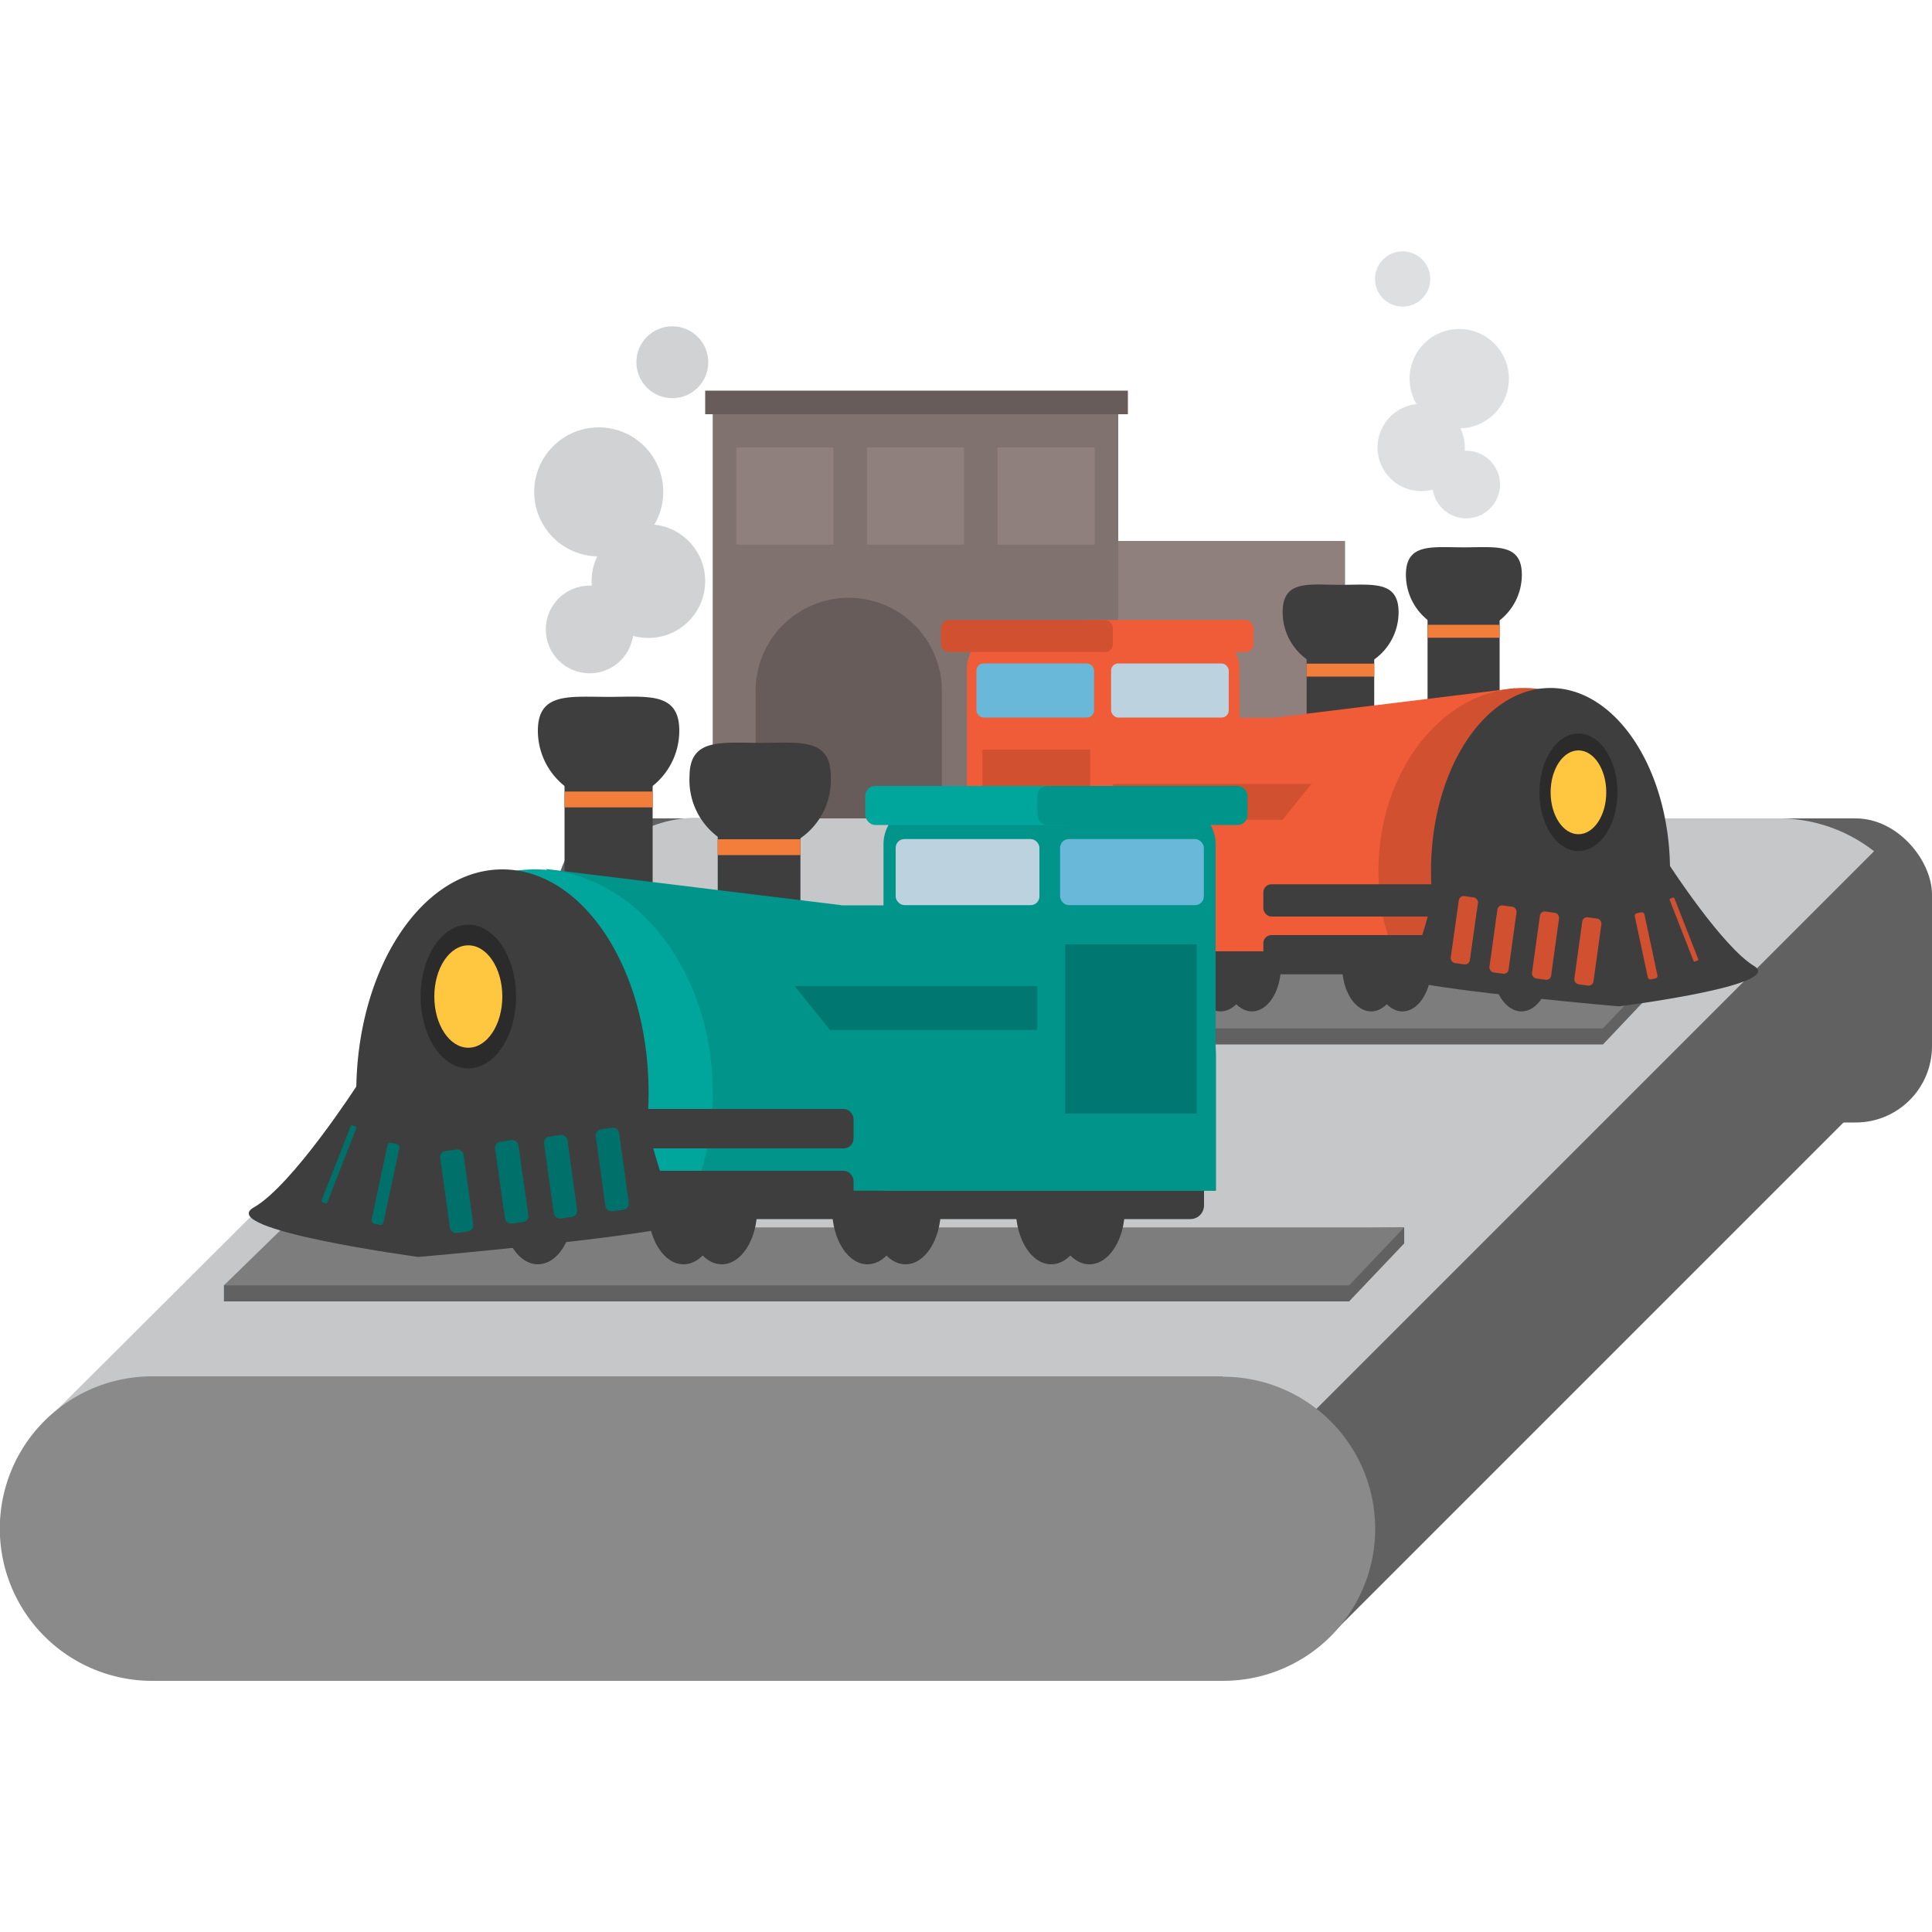
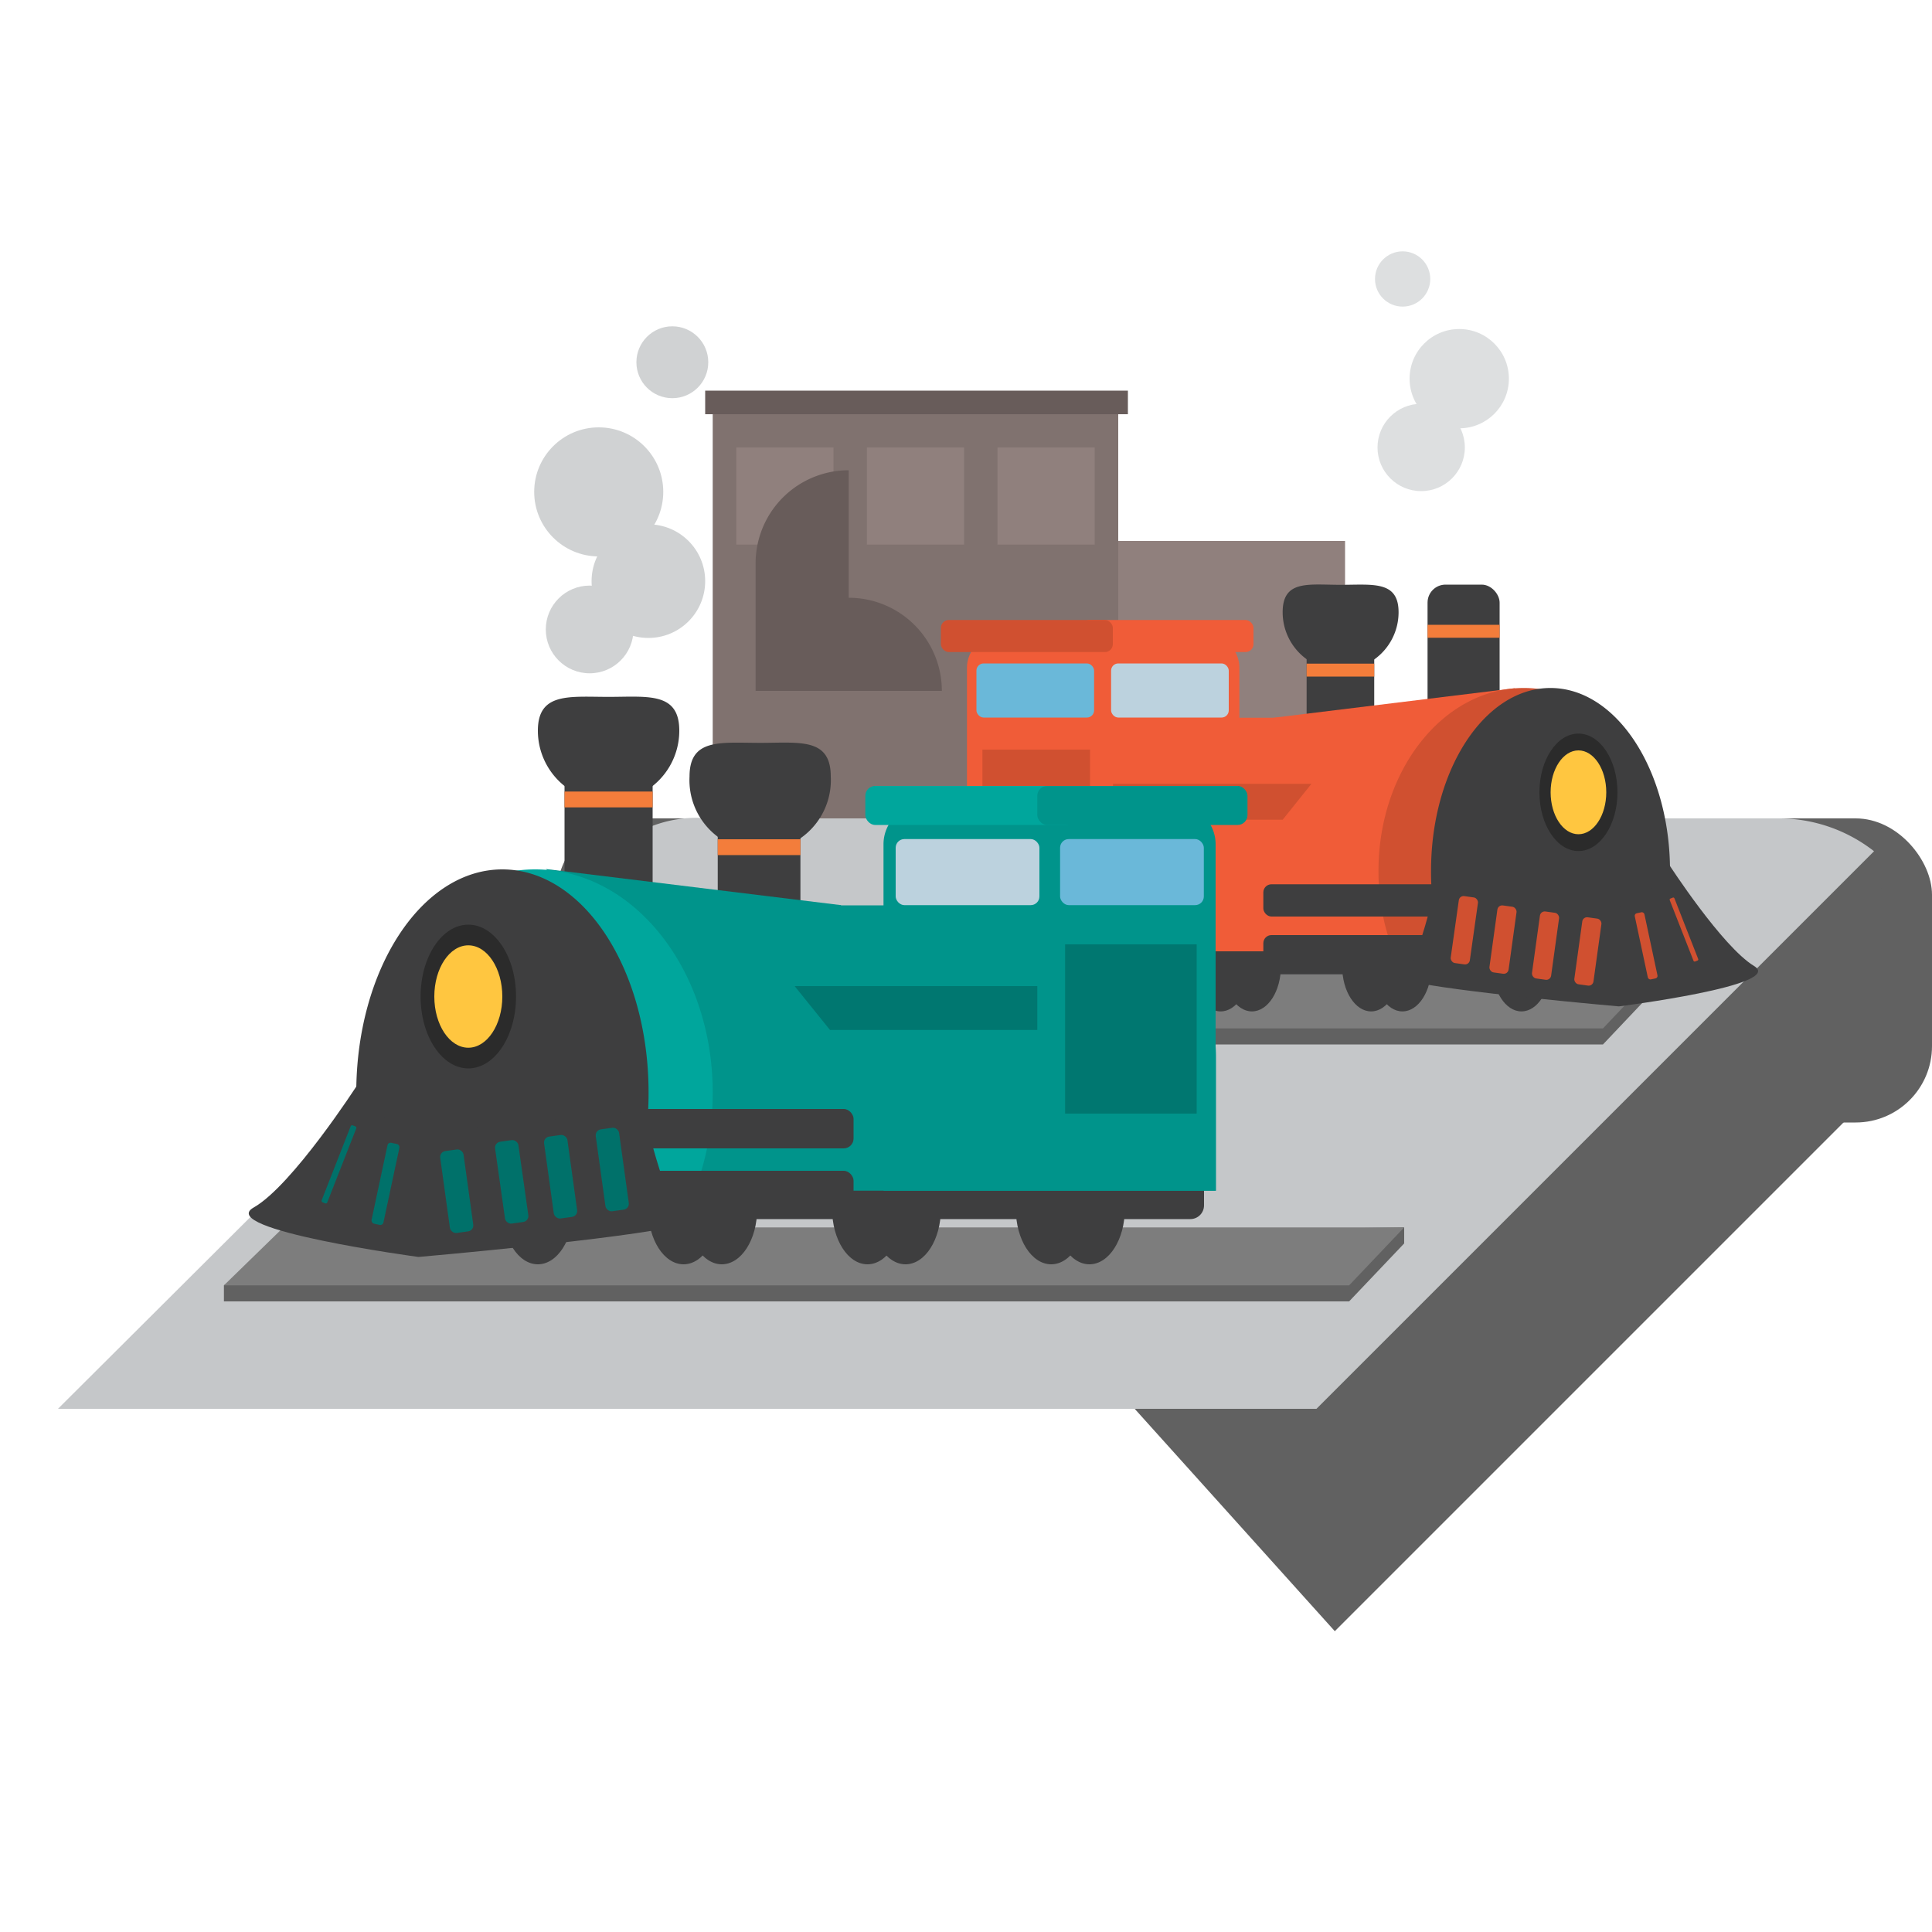
<svg xmlns="http://www.w3.org/2000/svg" id="Layer_1" data-name="Layer 1" viewBox="0 0 100 100">
  <defs>
    <style>.cls-1{fill:#90807d;}.cls-2{fill:#80726f;}.cls-3{fill:#685c5a;}.cls-4{fill:#616161;}.cls-5{fill:#c5c7c9;}.cls-6{fill:#8a8a8a;}.cls-7{fill:#7d7d7d;}.cls-8{fill:#3e3e3f;}.cls-9{fill:#f05c38;}.cls-10{fill:#d05030;}.cls-11{fill:#bcd2de;}.cls-12{fill:#6ab8d9;}.cls-13{fill:#f37d3b;}.cls-14{fill:#2b2b2b;}.cls-15{fill:#ffc640;}.cls-16{fill:#00948b;}.cls-17{fill:#00a69c;}.cls-18{fill:#00716a;}.cls-19{fill:#007770;}.cls-20{fill:#d0d2d3;}.cls-21{fill:#dddfe0;}</style>
  </defs>
  <title>trainyard</title>
  <rect class="cls-1" x="48.63" y="28" width="20.99" height="14.43" />
  <rect class="cls-2" x="36.89" y="21.43" width="20.99" height="20.99" />
  <rect class="cls-1" x="38.11" y="23.16" width="5.03" height="5.03" />
-   <path class="cls-3" d="M43.93,30.94h0a4.82,4.82,0,0,1,4.82,4.82v6.6a0,0,0,0,1,0,0H39.11a0,0,0,0,1,0,0v-6.6a4.82,4.82,0,0,1,4.82-4.82Z" />
+   <path class="cls-3" d="M43.93,30.94h0a4.82,4.82,0,0,1,4.82,4.82a0,0,0,0,1,0,0H39.11a0,0,0,0,1,0,0v-6.6a4.82,4.82,0,0,1,4.82-4.82Z" />
  <rect class="cls-1" x="44.87" y="23.16" width="5.03" height="5.03" />
  <rect class="cls-1" x="51.63" y="23.16" width="5.03" height="5.03" />
  <rect class="cls-3" x="36.5" y="20.22" width="21.88" height="1.22" />
  <rect class="cls-4" x="28.82" y="42.36" width="71.18" height="15.74" rx="3.95" ry="3.95" />
  <polygon class="cls-4" points="95.81 43.75 51.73 65.14 69.09 84.43 97.54 55.98 97.54 46.23 95.81 43.75" />
  <path class="cls-5" d="M97,44.06a8,8,0,0,0-4.88-1.7H36.69a6.44,6.44,0,0,0-4,.92h0l-5.8,5.8-9.21,9.21L3,72.92H68.14L97,44.06Z" />
-   <path class="cls-6" d="M63.31,71.24H7.87A7.87,7.87,0,0,0,7.87,87H63.31a7.87,7.87,0,1,0,0-15.74Z" />
  <polygon class="cls-4" points="69.83 67.36 11.59 67.36 11.59 66.53 14.67 64.36 72.68 63.53 72.68 64.36 69.83 67.36" />
  <polygon class="cls-4" points="82.97 54.06 24.73 54.06 24.73 53.23 27.8 51.06 85.81 50.23 85.81 51.06 82.97 54.06" />
  <polygon class="cls-7" points="69.83 66.53 11.59 66.53 14.67 63.53 72.68 63.53 69.83 66.53" />
  <polygon class="cls-7" points="82.97 53.23 24.73 53.23 27.8 50.23 85.81 50.23 82.97 53.23" />
  <rect class="cls-8" x="50.55" y="48.12" width="21.83" height="2.32" rx="0.58" ry="0.58" transform="translate(122.92 98.55) rotate(180)" />
  <ellipse class="cls-8" cx="78.75" cy="50.01" rx="1.5" ry="2.34" />
  <ellipse class="cls-8" cx="72.59" cy="50.01" rx="1.5" ry="2.34" />
  <ellipse class="cls-8" cx="70.97" cy="50.01" rx="1.5" ry="2.34" />
  <ellipse class="cls-8" cx="64.8" cy="50.01" rx="1.5" ry="2.34" />
  <ellipse class="cls-8" cx="63.18" cy="50.01" rx="1.5" ry="2.34" />
  <ellipse class="cls-8" cx="57.01" cy="50.01" rx="1.5" ry="2.34" />
  <ellipse class="cls-8" cx="55.39" cy="50.01" rx="1.5" ry="2.34" />
  <rect class="cls-8" x="73.9" y="30.26" width="3.73" height="11.42" rx="0.93" ry="0.93" transform="translate(151.52 71.94) rotate(-180)" />
  <rect class="cls-8" x="67.63" y="32.4" width="3.5" height="10.74" rx="0.87" ry="0.87" transform="translate(138.76 75.55) rotate(180)" />
  <polyline class="cls-9" points="78.42 35.62 65.92 37.15 65.92 45.97" />
  <path class="cls-9" d="M50.05,34.56a1.68,1.68,0,0,1,1.68-1.67H62.48a1.67,1.67,0,0,1,1.67,1.67V49.24H50.05Z" />
  <rect class="cls-9" x="55.99" y="32.1" width="8.9" height="1.66" rx="0.41" ry="0.41" transform="translate(120.87 65.85) rotate(-180)" />
  <rect class="cls-10" x="48.71" y="32.1" width="8.9" height="1.66" rx="0.41" ry="0.41" transform="translate(106.31 65.85) rotate(-180)" />
  <path class="cls-9" d="M50,43.55a6.42,6.42,0,0,1,6.4-6.4H70.38a6.42,6.42,0,0,1,6.4,6.4v3.64a6.34,6.34,0,0,1-.34,2.05H50Z" />
  <ellipse class="cls-7" cx="79.3" cy="47.88" rx="6.71" ry="0.43" />
  <path class="cls-10" d="M71.35,45.08c0-5.23,3.37-9.47,7.52-9.47s7.52,4.24,7.52,9.47a11.48,11.48,0,0,1-.77,4.16H72.12A11.48,11.48,0,0,1,71.35,45.08Z" />
  <path class="cls-8" d="M74.07,45.08c0-5.23,2.77-9.47,6.18-9.47s6.19,4.24,6.19,9.47a13.79,13.79,0,0,1-.64,4.16H74.71A13.49,13.49,0,0,1,74.07,45.08Z" />
  <rect class="cls-11" x="57.52" y="34.35" width="6.09" height="2.8" rx="0.37" ry="0.37" transform="translate(121.12 71.49) rotate(180)" />
  <rect class="cls-12" x="50.55" y="34.35" width="6.09" height="2.8" rx="0.37" ry="0.37" transform="translate(107.18 71.49) rotate(180)" />
-   <path class="cls-8" d="M72.77,29.75a3,3,0,1,0,6,0c0-1.65-1.34-1.42-3-1.42S72.77,28.1,72.77,29.75Z" />
  <path class="cls-8" d="M66.39,31.69a3,3,0,1,0,6,0c0-1.65-1.34-1.42-3-1.42S66.39,30,66.39,31.69Z" />
  <rect class="cls-13" x="73.9" y="32.33" width="3.73" height="0.67" transform="translate(151.52 65.34) rotate(-180)" />
  <rect class="cls-13" x="67.63" y="34.35" width="3.5" height="0.67" transform="translate(138.76 69.37) rotate(-180)" />
  <rect class="cls-8" x="65.38" y="45.78" width="9.5" height="1.67" rx="0.42" ry="0.42" transform="translate(140.27 93.22) rotate(-180)" />
  <rect class="cls-8" x="65.38" y="48.39" width="9.5" height="1.67" rx="0.42" ry="0.42" transform="translate(140.27 98.46) rotate(-180)" />
  <path class="cls-8" d="M86.39,44.75S89.14,49,90.79,50s-7,2.09-7,2.09-8.71-.76-11-1.34c0,0,1.44-3.69,1.39-4.93l9.92,1.11S86,46,86.39,44.75Z" />
  <rect class="cls-10" x="81.69" y="47.5" width="1" height="3.5" rx="0.25" ry="0.25" transform="translate(156.85 109.3) rotate(-172.12)" />
  <rect class="cls-10" x="84.95" y="47.2" width="0.51" height="3.5" rx="0.13" ry="0.13" transform="translate(178.75 79.04) rotate(167.95)" />
  <rect class="cls-10" x="87.04" y="46.37" width="0.26" height="3.5" rx="0.06" ry="0.06" transform="translate(185.88 61.11) rotate(158.6)" />
  <rect class="cls-10" x="79.49" y="47.2" width="1" height="3.5" rx="0.25" ry="0.25" transform="translate(152.52 108.4) rotate(-172.12)" />
  <rect class="cls-10" x="77.3" y="46.9" width="1" height="3.5" rx="0.25" ry="0.25" transform="translate(148.19 107.49) rotate(-172.12)" />
  <rect class="cls-10" x="75.1" y="46.59" width="1" height="3.5" rx="0.25" ry="0.25" transform="matrix(-0.99, -0.14, 0.14, -0.99, 143.87, 106.59)" />
  <rect class="cls-10" x="50.86" y="38.8" width="5.57" height="7.17" transform="translate(107.28 84.77) rotate(-180)" />
  <polygon class="cls-10" points="57.61 42.43 66.39 42.43 67.88 40.57 57.61 40.57 57.61 42.43" />
  <ellipse class="cls-14" cx="81.7" cy="41.01" rx="2.02" ry="3.04" />
  <ellipse class="cls-15" cx="81.7" cy="41.01" rx="1.44" ry="2.17" />
  <rect class="cls-8" x="35.64" y="60.26" width="26.68" height="2.84" rx="0.71" ry="0.71" />
  <ellipse class="cls-8" cx="27.84" cy="62.58" rx="1.83" ry="2.86" />
  <ellipse class="cls-8" cx="35.38" cy="62.58" rx="1.83" ry="2.86" />
  <ellipse class="cls-8" cx="37.36" cy="62.58" rx="1.83" ry="2.86" />
  <ellipse class="cls-8" cx="44.9" cy="62.58" rx="1.83" ry="2.86" />
  <ellipse class="cls-8" cx="46.87" cy="62.58" rx="1.83" ry="2.86" />
  <ellipse class="cls-8" cx="54.41" cy="62.58" rx="1.83" ry="2.86" />
  <ellipse class="cls-8" cx="56.39" cy="62.58" rx="1.83" ry="2.86" />
  <rect class="cls-8" x="29.22" y="38.43" width="4.56" height="13.96" rx="1.14" ry="1.14" />
  <rect class="cls-8" x="37.15" y="41.06" width="4.28" height="13.13" rx="1.07" ry="1.07" />
  <polyline class="cls-16" points="28.25 44.98 43.53 46.85 43.53 57.64" />
  <path class="cls-16" d="M62.92,43.7a2.05,2.05,0,0,0-2.05-2.05H47.73a2.05,2.05,0,0,0-2,2.05V61.63H62.92Z" />
  <rect class="cls-17" x="44.79" y="40.68" width="10.88" height="2.02" rx="0.51" ry="0.51" />
  <rect class="cls-16" x="53.69" y="40.68" width="10.88" height="2.02" rx="0.51" ry="0.51" />
  <path class="cls-16" d="M62.94,54.68a7.85,7.85,0,0,0-7.83-7.82h-17a7.85,7.85,0,0,0-7.83,7.82v4.45a7.62,7.62,0,0,0,.42,2.5H62.94Z" />
  <ellipse class="cls-7" cx="27.17" cy="59.97" rx="8.21" ry="0.52" />
  <path class="cls-17" d="M36.89,56.55C36.89,50.16,32.77,45,27.7,45s-9.2,5.18-9.2,11.57a13.92,13.92,0,0,0,.95,5.08H35.94A13.92,13.92,0,0,0,36.89,56.55Z" />
  <path class="cls-8" d="M33.57,56.55C33.57,50.16,30.18,45,26,45s-7.56,5.18-7.56,11.57a16.4,16.4,0,0,0,.78,5.08H32.79A16.7,16.7,0,0,0,33.57,56.55Z" />
  <rect class="cls-11" x="46.36" y="43.43" width="7.44" height="3.42" rx="0.45" ry="0.45" />
  <rect class="cls-12" x="54.87" y="43.43" width="7.44" height="3.42" rx="0.45" ry="0.45" />
  <path class="cls-8" d="M35.16,37.82a3.66,3.66,0,1,1-7.32,0c0-2,1.64-1.75,3.66-1.75S35.16,35.8,35.16,37.82Z" />
  <path class="cls-8" d="M43,40.19a3.66,3.66,0,1,1-7.31,0c0-2,1.63-1.74,3.66-1.74S43,38.17,43,40.19Z" />
  <rect class="cls-13" x="29.22" y="40.97" width="4.56" height="0.82" />
  <rect class="cls-13" x="37.15" y="43.44" width="4.28" height="0.82" />
  <rect class="cls-8" x="32.57" y="57.4" width="11.61" height="2.04" rx="0.51" ry="0.51" />
  <rect class="cls-8" x="32.57" y="60.6" width="11.61" height="2.04" rx="0.51" ry="0.51" />
  <path class="cls-8" d="M18.5,56.15s-3.36,5.21-5.37,6.35,8.53,2.56,8.53,2.56,10.64-.93,13.5-1.63c0,0-1.76-4.51-1.71-6L21.33,58.75S19,57.64,18.5,56.15Z" />
  <rect class="cls-18" x="23.03" y="59.52" width="1.22" height="4.28" rx="0.31" ry="0.31" transform="translate(-8.23 3.82) rotate(-7.88)" />
  <rect class="cls-18" x="19.64" y="59.14" width="0.63" height="4.28" rx="0.16" ry="0.16" transform="translate(13.23 -2.82) rotate(12.05)" />
  <rect class="cls-18" x="17.39" y="58.13" width="0.31" height="4.28" rx="0.08" ry="0.08" transform="translate(23.2 -2.25) rotate(21.4)" />
  <rect class="cls-18" x="25.71" y="59.14" width="1.22" height="4.28" rx="0.31" ry="0.31" transform="matrix(0.99, -0.14, 0.14, 0.99, -8.15, 4.19)" />
  <rect class="cls-18" x="28.4" y="58.77" width="1.22" height="4.28" rx="0.31" ry="0.31" transform="translate(-8.07 4.55) rotate(-7.88)" />
  <rect class="cls-18" x="31.08" y="58.4" width="1.22" height="4.28" rx="0.31" ry="0.31" transform="translate(-8 4.91) rotate(-7.88)" />
  <rect class="cls-19" x="55.13" y="48.88" width="6.81" height="8.76" />
  <polygon class="cls-19" points="53.69 53.31 42.96 53.31 41.13 51.04 53.69 51.04 53.69 53.31" />
  <ellipse class="cls-14" cx="24.24" cy="51.58" rx="2.47" ry="3.72" />
  <ellipse class="cls-15" cx="24.24" cy="51.58" rx="1.76" ry="2.65" />
  <circle class="cls-20" cx="30.52" cy="32.58" r="2.27" />
  <circle class="cls-20" cx="33.56" cy="30.08" r="2.94" />
  <circle class="cls-20" cx="34.8" cy="18.75" r="1.86" />
  <circle class="cls-20" cx="30.99" cy="25.46" r="3.34" />
-   <circle class="cls-21" cx="75.89" cy="25.08" r="1.75" />
  <circle class="cls-21" cx="73.56" cy="23.16" r="2.26" />
  <circle class="cls-21" cx="72.6" cy="14.44" r="1.43" />
  <circle class="cls-21" cx="75.53" cy="19.6" r="2.57" />
</svg>